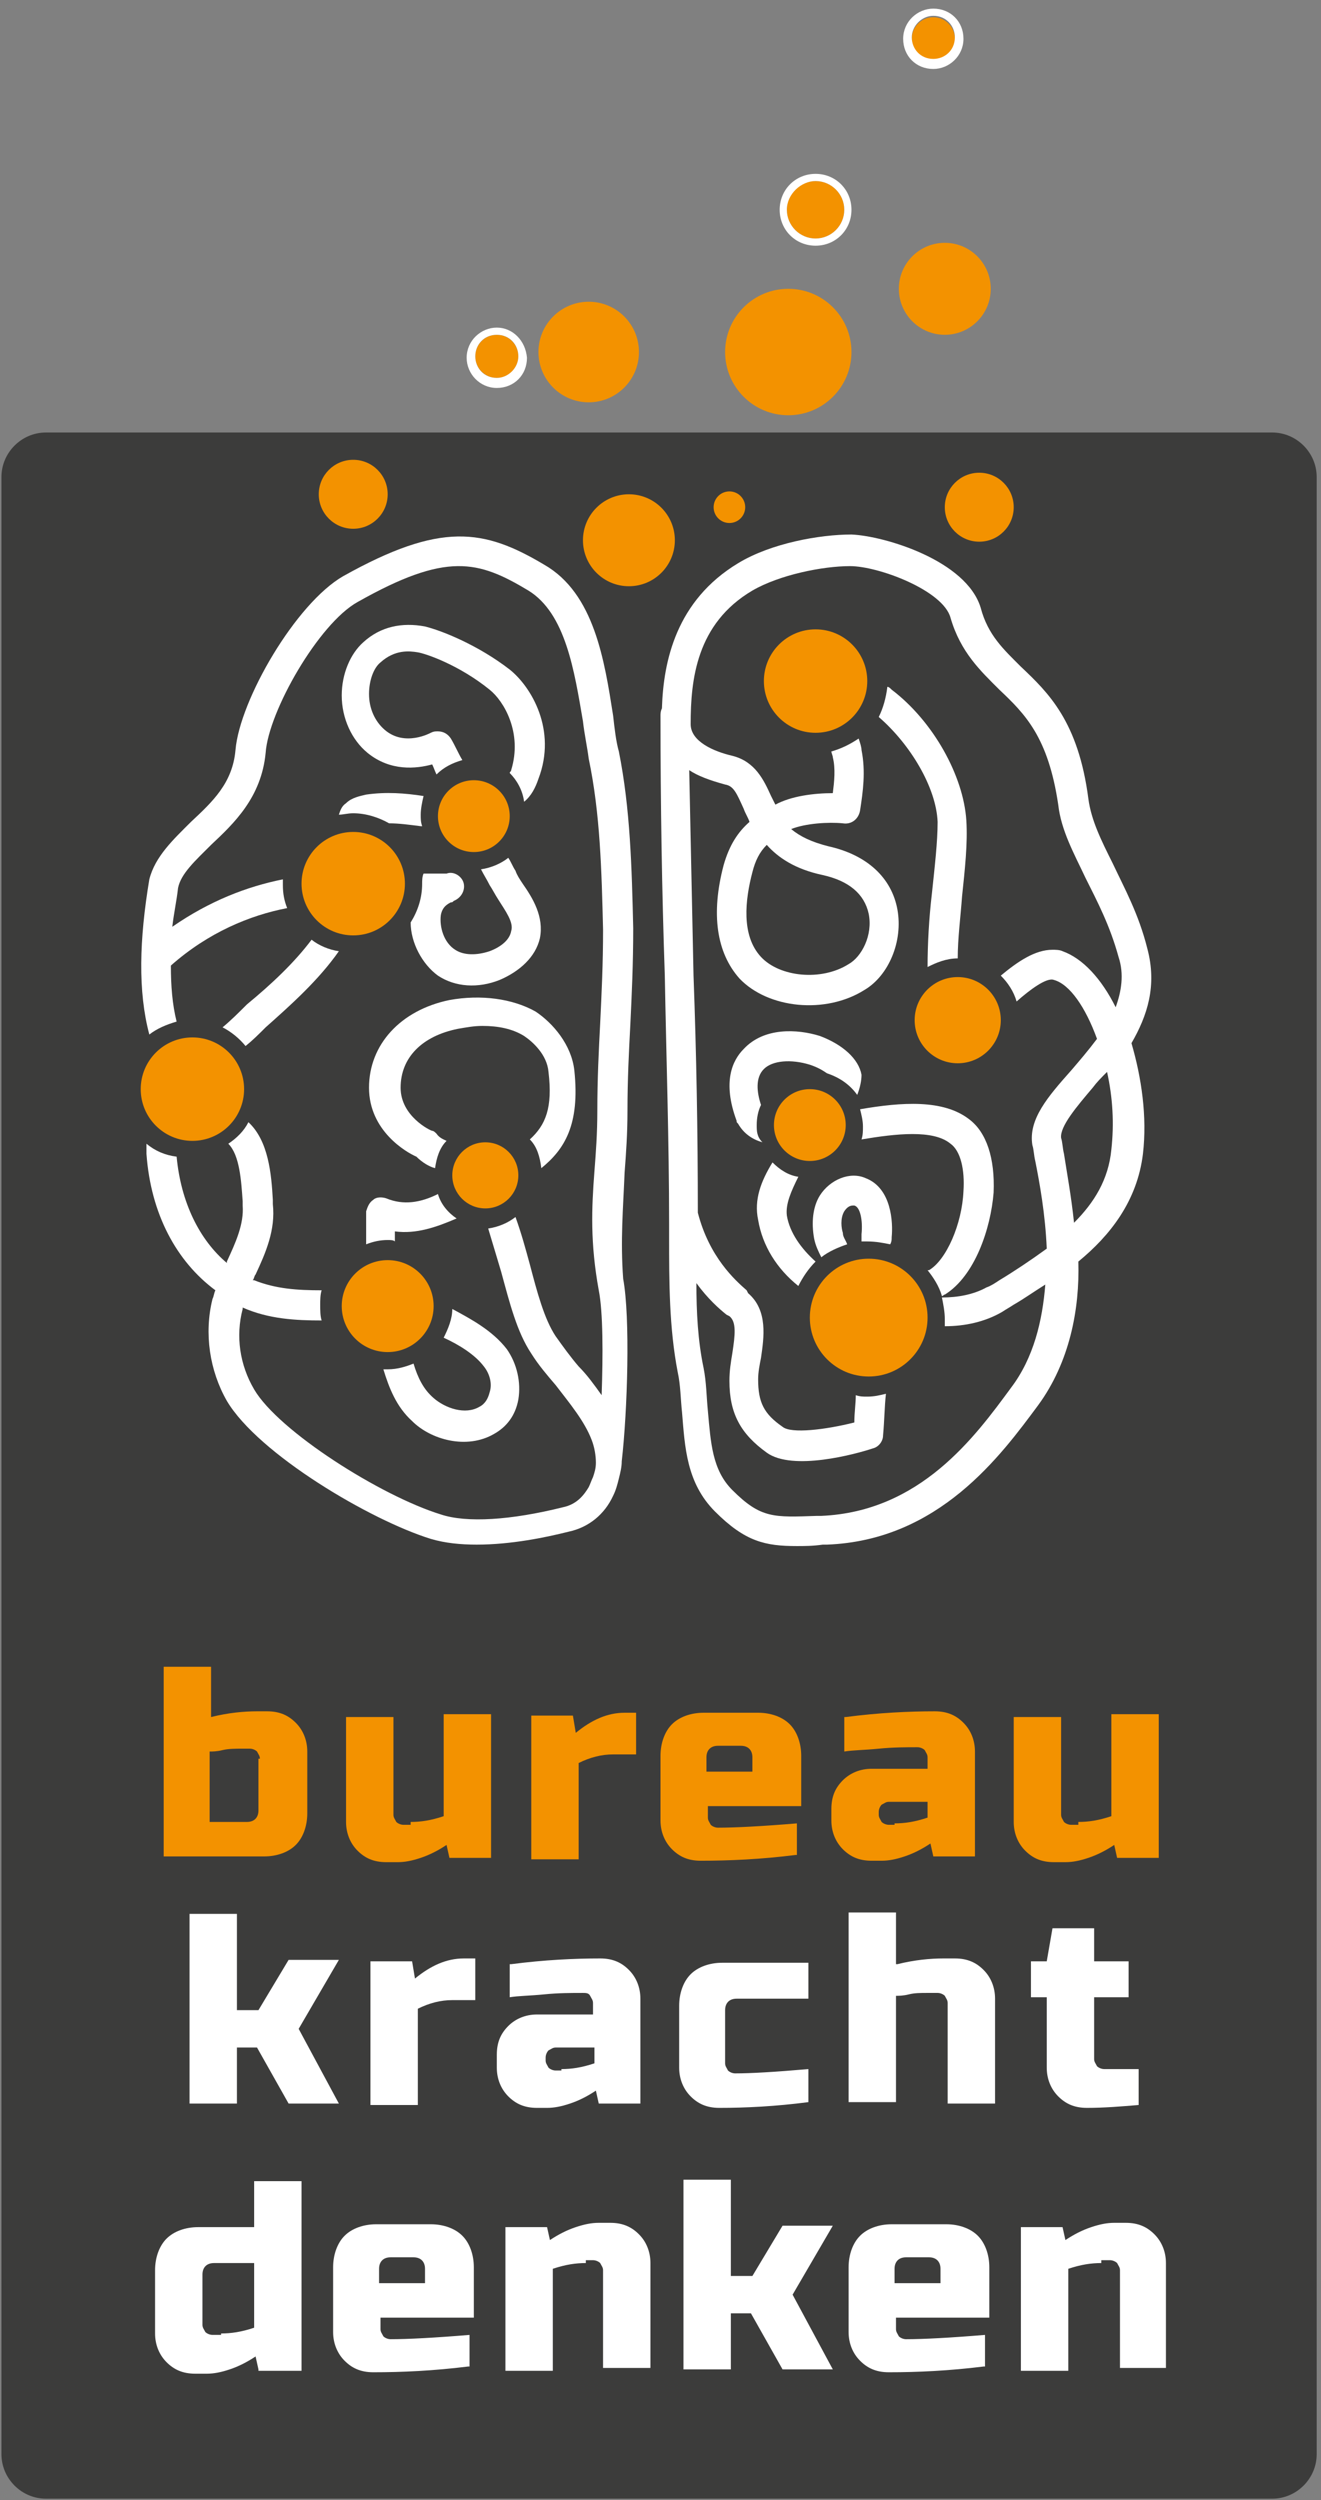
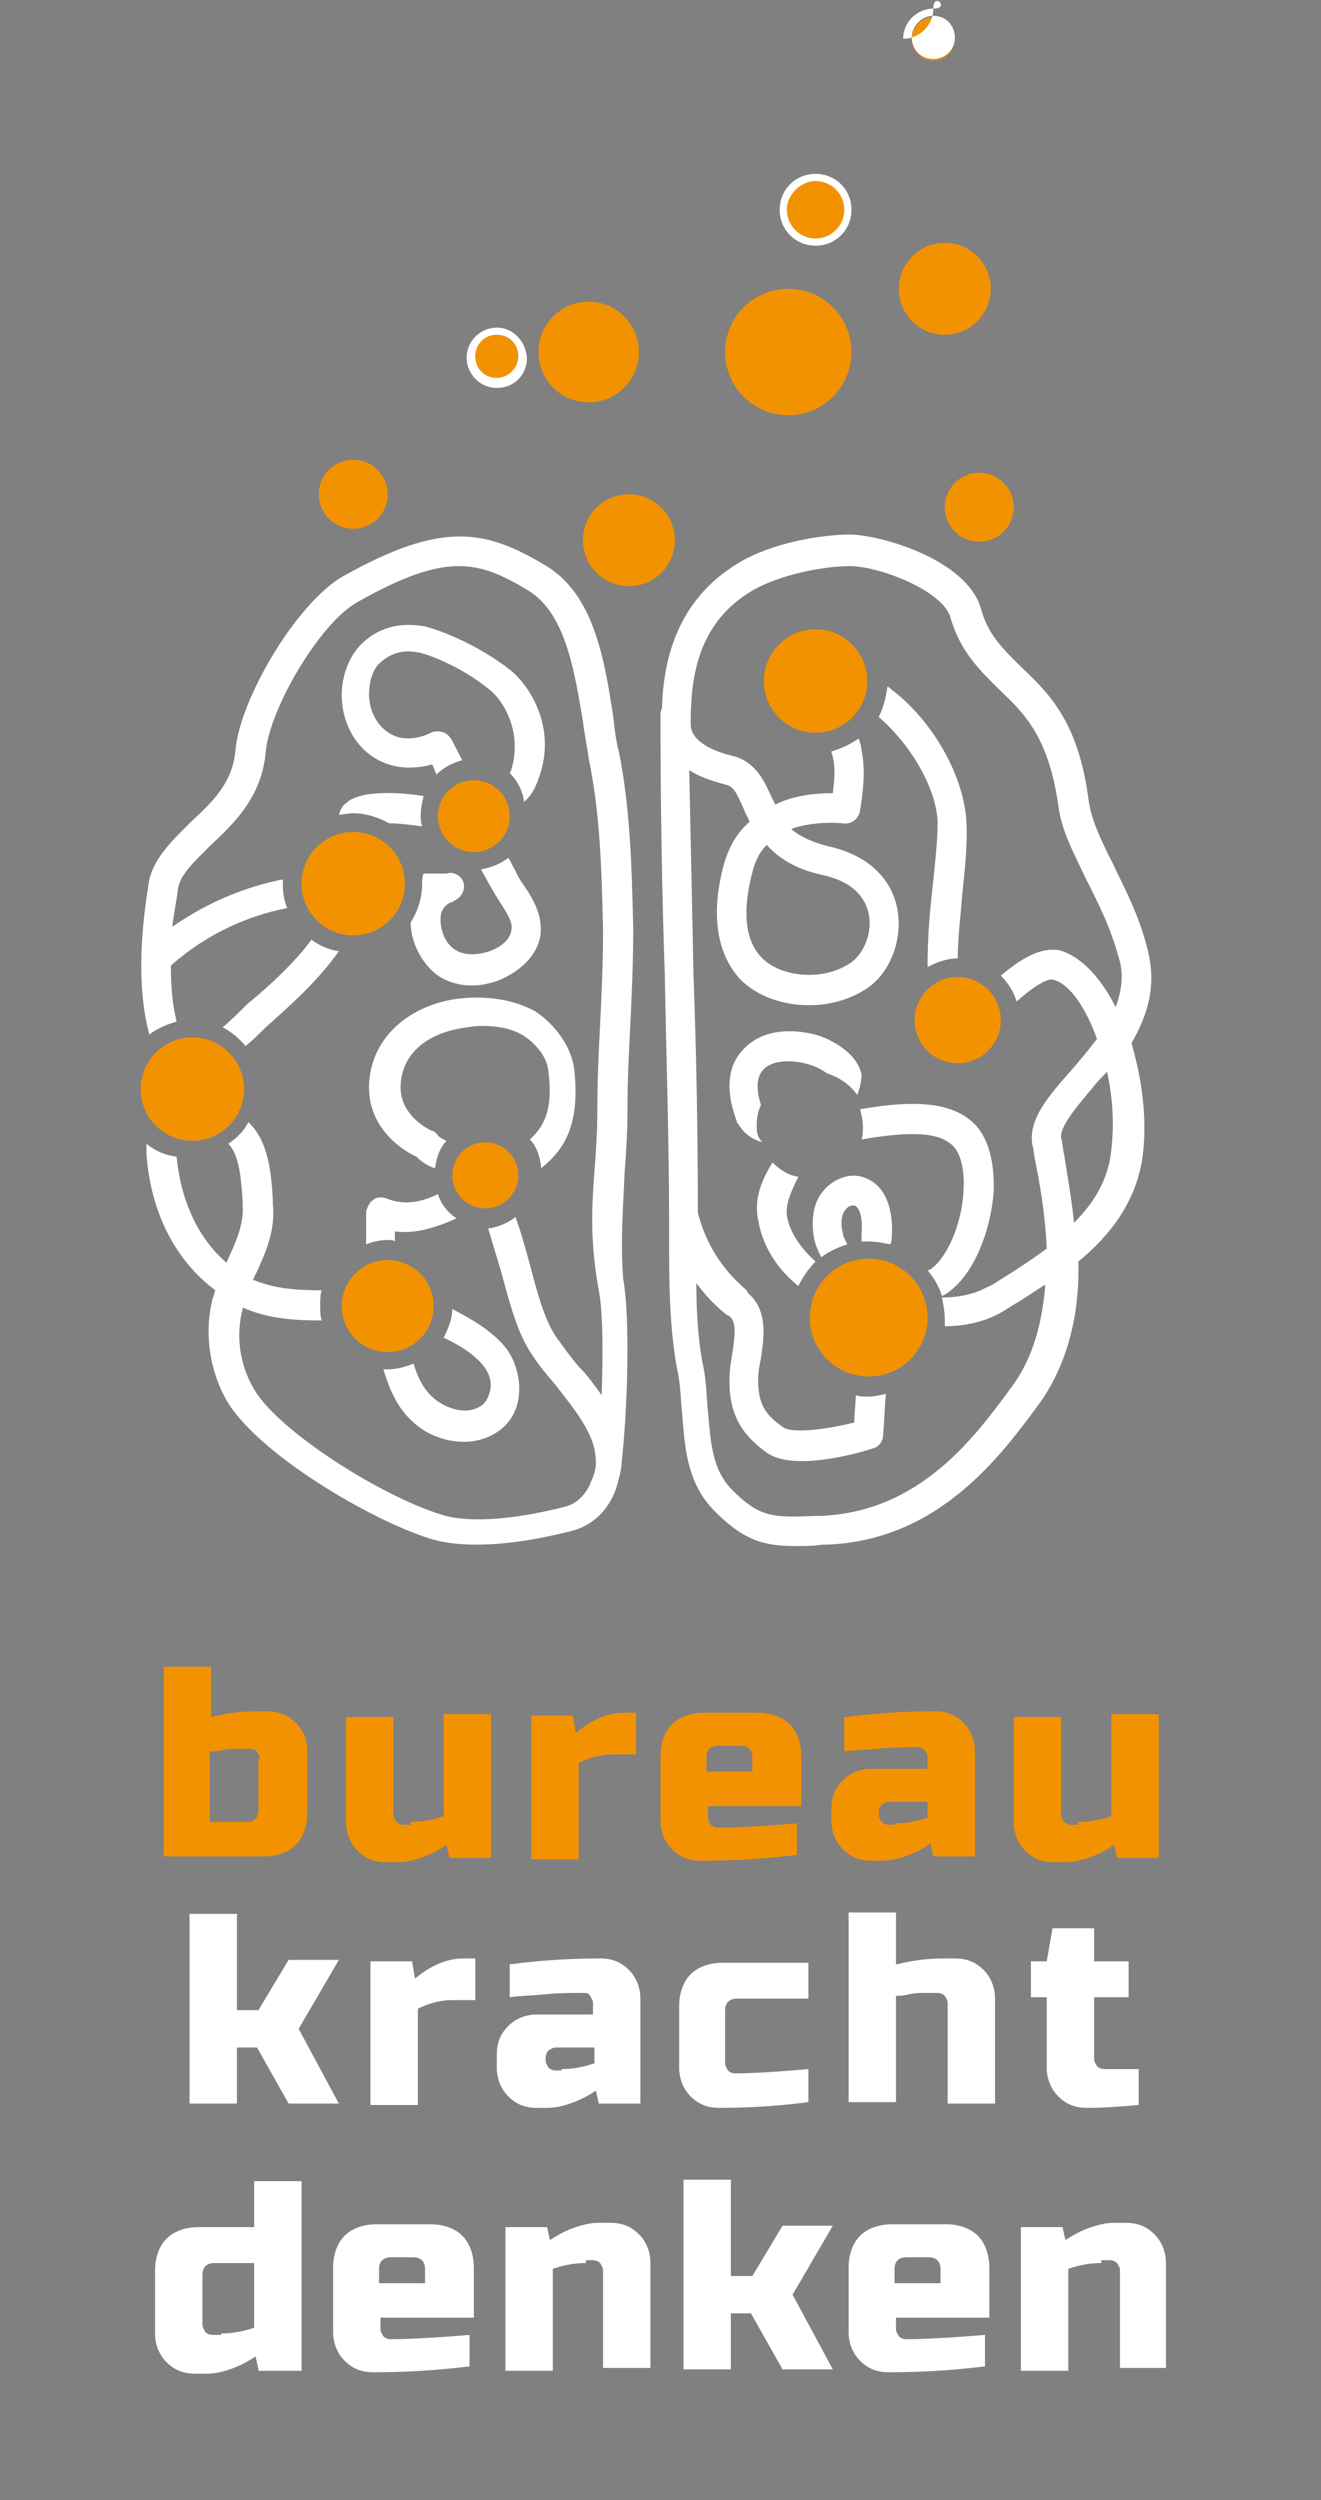
<svg xmlns="http://www.w3.org/2000/svg" version="1.1" id="Laag_1" x="0px" y="0px" viewBox="0 0 92 174" enable-background="new 0 0 92 174" xml:space="preserve">
  <rect x="0" y="0" width="92" height="174" fill="#808080" stroke="none" />
  <title>Group 83</title>
  <desc>Created with Sketch.</desc>
-   <path id="XMLID_1078_" fill="#3C3C3B" d="M88.6,173.9H3.2c-1.7,0-3.1-1.4-3.1-3.1V33.2c0-1.7,1.4-3.1,3.1-3.1h85.4  c1.7,0,3.1,1.4,3.1,3.1v137.6C91.7,172.5,90.3,173.9,88.6,173.9z" />
  <g>
    <path fill="#F39200" d="M14.7,119.5c1.2-0.3,2.3-0.4,3.2-0.4h0.7c0.9,0,1.5,0.3,2,0.8c0.5,0.5,0.8,1.2,0.8,2v4.3   c0,0.9-0.3,1.7-0.8,2.2c-0.5,0.5-1.3,0.8-2.2,0.8h-7v-13.2h3.3V119.5z M18.1,122.4c0-0.2-0.1-0.3-0.2-0.5c-0.1-0.1-0.3-0.2-0.5-0.2   h-0.5c-0.5,0-1,0-1.4,0.1c-0.4,0.1-0.7,0.1-0.9,0.1v4.9h2.6c0.5,0,0.8-0.3,0.8-0.8V122.4z" />
    <path fill="#F39200" d="M28.6,126.8c0.7,0,1.4-0.1,2.3-0.4v-7.1h3.3v10h-2.9l-0.2-0.9c-0.6,0.4-1.2,0.7-1.8,0.9   c-0.6,0.2-1.1,0.3-1.6,0.3h-0.8c-0.9,0-1.5-0.3-2-0.8c-0.5-0.5-0.8-1.2-0.8-2v-7.3h3.3v6.8c0,0.2,0.1,0.3,0.2,0.5   c0.1,0.1,0.3,0.2,0.5,0.2H28.6z" />
    <path fill="#F39200" d="M42.7,122.1c-0.8,0-1.6,0.2-2.4,0.6v6.7H37v-10h2.9l0.2,1.2c1.1-0.9,2.2-1.4,3.4-1.4h0.8v2.9H42.7z" />
    <path fill="#F39200" d="M55.4,129.1c-2.4,0.3-4.6,0.4-6.6,0.4c-0.9,0-1.5-0.3-2-0.8c-0.5-0.5-0.8-1.2-0.8-2v-4.5   c0-0.9,0.3-1.7,0.8-2.2c0.5-0.5,1.3-0.8,2.2-0.8h3.8c0.9,0,1.7,0.3,2.2,0.8c0.5,0.5,0.8,1.3,0.8,2.2v3.5h-6.5v0.8   c0,0.2,0.1,0.3,0.2,0.5c0.1,0.1,0.3,0.2,0.5,0.2c1.2,0,3.1-0.1,5.5-0.3V129.1z M50,121.5c-0.5,0-0.8,0.3-0.8,0.8v1h3.2v-1   c0-0.5-0.3-0.8-0.8-0.8H50z" />
    <path fill="#F39200" d="M58.9,119.5c2.3-0.3,4.4-0.4,6.2-0.4c0.9,0,1.5,0.3,2,0.8c0.5,0.5,0.8,1.2,0.8,2v7.3H65l-0.2-0.9   c-0.6,0.4-1.2,0.7-1.8,0.9c-0.6,0.2-1.1,0.3-1.6,0.3h-0.7c-0.9,0-1.5-0.3-2-0.8c-0.5-0.5-0.8-1.2-0.8-2v-0.8c0-0.9,0.3-1.5,0.8-2   c0.5-0.5,1.2-0.8,2-0.8h3.9v-0.8c0-0.2-0.1-0.3-0.2-0.5c-0.1-0.1-0.3-0.2-0.5-0.2c-0.8,0-1.7,0-2.7,0.1c-1,0.1-1.8,0.1-2.4,0.2   V119.5z M62.3,126.9c0.7,0,1.4-0.1,2.3-0.4v-1.1h-2.7c-0.2,0-0.3,0.1-0.5,0.2c-0.1,0.1-0.2,0.3-0.2,0.5v0.2c0,0.2,0.1,0.3,0.2,0.5   c0.1,0.1,0.3,0.2,0.5,0.2H62.3z" />
    <path fill="#F39200" d="M75.1,126.8c0.7,0,1.4-0.1,2.3-0.4v-7.1h3.3v10h-2.9l-0.2-0.9c-0.6,0.4-1.2,0.7-1.8,0.9   c-0.6,0.2-1.1,0.3-1.6,0.3h-0.8c-0.9,0-1.5-0.3-2-0.8c-0.5-0.5-0.8-1.2-0.8-2v-7.3h3.3v6.8c0,0.2,0.1,0.3,0.2,0.5   c0.1,0.1,0.3,0.2,0.5,0.2H75.1z" />
  </g>
  <g>
    <path fill="#FFFFFF" d="M16.5,142.5v3.9h-3.3v-13.2h3.3v6.7H18l2.1-3.5h3.5l-2.8,4.8l2.8,5.2h-3.5l-2.2-3.9H16.5z" />
    <path fill="#FFFFFF" d="M31.5,139.2c-0.8,0-1.6,0.2-2.4,0.6v6.7h-3.3v-10h2.9l0.2,1.2c1.1-0.9,2.2-1.4,3.4-1.4h0.8v2.9H31.5z" />
    <path fill="#FFFFFF" d="M35.6,136.7c2.3-0.3,4.4-0.4,6.2-0.4c0.9,0,1.5,0.3,2,0.8c0.5,0.5,0.8,1.2,0.8,2v7.3h-2.9l-0.2-0.9   c-0.6,0.4-1.2,0.7-1.8,0.9c-0.6,0.2-1.1,0.3-1.6,0.3h-0.7c-0.9,0-1.5-0.3-2-0.8c-0.5-0.5-0.8-1.2-0.8-2V143c0-0.9,0.3-1.5,0.8-2   c0.5-0.5,1.2-0.8,2-0.8h3.9v-0.8c0-0.2-0.1-0.3-0.2-0.5s-0.3-0.2-0.5-0.2c-0.8,0-1.7,0-2.7,0.1c-1,0.1-1.8,0.1-2.4,0.2V136.7z    M39.1,144c0.7,0,1.4-0.1,2.3-0.4v-1.1h-2.7c-0.2,0-0.3,0.1-0.5,0.2c-0.1,0.1-0.2,0.3-0.2,0.5v0.2c0,0.2,0.1,0.3,0.2,0.5   c0.1,0.1,0.3,0.2,0.5,0.2H39.1z" />
    <path fill="#FFFFFF" d="M56.3,146.3c-2.3,0.3-4.4,0.4-6.2,0.4c-0.9,0-1.5-0.3-2-0.8c-0.5-0.5-0.8-1.2-0.8-2v-4.3   c0-0.9,0.3-1.7,0.8-2.2c0.5-0.5,1.3-0.8,2.2-0.8h6v2.5h-5c-0.5,0-0.8,0.3-0.8,0.8v3.7c0,0.2,0.1,0.3,0.2,0.5   c0.1,0.1,0.3,0.2,0.5,0.2c1.1,0,2.8-0.1,5.1-0.3V146.3z" />
    <path fill="#FFFFFF" d="M62.5,136.7c1.2-0.3,2.3-0.4,3.2-0.4h0.8c0.9,0,1.5,0.3,2,0.8c0.5,0.5,0.8,1.2,0.8,2v7.3H66v-7   c0-0.2-0.1-0.3-0.2-0.5c-0.1-0.1-0.3-0.2-0.5-0.2h-0.7c-0.5,0-0.9,0-1.3,0.1c-0.4,0.1-0.7,0.1-0.9,0.1v7.4h-3.3v-13.2h3.3V136.7z" />
    <path fill="#FFFFFF" d="M79.3,146.5c-1.2,0.1-2.4,0.2-3.6,0.2c-0.9,0-1.5-0.3-2-0.8c-0.5-0.5-0.8-1.2-0.8-2V139h-1.1v-2.5h1.1   l0.4-2.3h2.9v2.3h2.4v2.5h-2.4v4.3c0,0.2,0.1,0.3,0.2,0.5c0.1,0.1,0.3,0.2,0.5,0.2h2.4V146.5z" />
  </g>
  <g>
    <path fill="#FFFFFF" d="M18,164.9l-0.2-0.9c-0.6,0.4-1.2,0.7-1.8,0.9c-0.6,0.2-1.1,0.3-1.6,0.3h-0.8c-0.9,0-1.5-0.3-2-0.8   c-0.5-0.5-0.8-1.2-0.8-2V158c0-0.9,0.3-1.7,0.8-2.2c0.5-0.5,1.3-0.8,2.2-0.8h3.9v-3.2h3.3v13.2H18z M15.4,162.4   c0.7,0,1.4-0.1,2.3-0.4v-4.5h-2.8c-0.5,0-0.8,0.3-0.8,0.8v3.5c0,0.2,0.1,0.3,0.2,0.5c0.1,0.1,0.3,0.2,0.5,0.2H15.4z" />
    <path fill="#FFFFFF" d="M32.6,164.7c-2.4,0.3-4.6,0.4-6.6,0.4c-0.9,0-1.5-0.3-2-0.8c-0.5-0.5-0.8-1.2-0.8-2v-4.5   c0-0.9,0.3-1.7,0.8-2.2c0.5-0.5,1.3-0.8,2.2-0.8h3.8c0.9,0,1.7,0.3,2.2,0.8c0.5,0.5,0.8,1.3,0.8,2.2v3.5h-6.5v0.8   c0,0.2,0.1,0.3,0.2,0.5c0.1,0.1,0.3,0.2,0.5,0.2c1.2,0,3.1-0.1,5.5-0.3V164.7z M27.2,157.1c-0.5,0-0.8,0.3-0.8,0.8v1h3.2v-1   c0-0.5-0.3-0.8-0.8-0.8H27.2z" />
    <path fill="#FFFFFF" d="M40.8,157.5c-0.7,0-1.4,0.1-2.3,0.4v7.1h-3.3v-10h2.9l0.2,0.9c0.6-0.4,1.2-0.7,1.8-0.9   c0.6-0.2,1.1-0.3,1.6-0.3h0.8c0.9,0,1.5,0.3,2,0.8c0.5,0.5,0.8,1.2,0.8,2v7.3h-3.3v-6.8c0-0.2-0.1-0.3-0.2-0.5   c-0.1-0.1-0.3-0.2-0.5-0.2H40.8z" />
    <path fill="#FFFFFF" d="M50.9,161v3.9h-3.3v-13.2h3.3v6.7h1.5l2.1-3.5H58l-2.8,4.8l2.8,5.2h-3.5l-2.2-3.9H50.9z" />
    <path fill="#FFFFFF" d="M68.5,164.7c-2.4,0.3-4.6,0.4-6.6,0.4c-0.9,0-1.5-0.3-2-0.8c-0.5-0.5-0.8-1.2-0.8-2v-4.5   c0-0.9,0.3-1.7,0.8-2.2c0.5-0.5,1.3-0.8,2.2-0.8h3.8c0.9,0,1.7,0.3,2.2,0.8c0.5,0.5,0.8,1.3,0.8,2.2v3.5h-6.5v0.8   c0,0.2,0.1,0.3,0.2,0.5c0.1,0.1,0.3,0.2,0.5,0.2c1.2,0,3.1-0.1,5.5-0.3V164.7z M63.1,157.1c-0.5,0-0.8,0.3-0.8,0.8v1h3.2v-1   c0-0.5-0.3-0.8-0.8-0.8H63.1z" />
    <path fill="#FFFFFF" d="M76.7,157.5c-0.7,0-1.4,0.1-2.3,0.4v7.1h-3.3v-10H74l0.2,0.9c0.6-0.4,1.2-0.7,1.8-0.9   c0.6-0.2,1.1-0.3,1.6-0.3h0.8c0.9,0,1.5,0.3,2,0.8c0.5,0.5,0.8,1.2,0.8,2v7.3H78v-6.8c0-0.2-0.1-0.3-0.2-0.5   c-0.1-0.1-0.3-0.2-0.5-0.2H76.7z" />
  </g>
  <g>
    <path fill="#FFFFFF" d="M28.4,93.7c-0.1,0-0.1,0.1-0.2,0.1C28.3,93.8,28.4,93.7,28.4,93.7L28.4,93.7z" />
    <path fill="#FFFFFF" d="M34.4,99.8c0.9-0.5,1.5-1.3,1.7-2.4c0.2-1.2-0.1-2.5-0.8-3.5c-1-1.3-2.5-2.1-3.8-2.8c0,0.7-0.3,1.4-0.6,2   c1.1,0.5,2.2,1.2,2.8,2c0.4,0.5,0.6,1.2,0.4,1.8c-0.1,0.4-0.3,0.8-0.7,1c-1,0.6-2.4,0.1-3.2-0.6c-0.7-0.6-1.1-1.4-1.4-2.4   c-0.5,0.2-1.1,0.4-1.8,0.4c-0.1,0-0.2,0-0.3,0c0.4,1.3,0.9,2.6,2,3.6C30,100.2,32.5,100.9,34.4,99.8z" />
    <path fill="#FFFFFF" d="M40,74.5c-0.2-1.8-1.5-3.3-2.7-4.1c-1.6-0.9-3.8-1.2-6-0.8c-3.4,0.7-5.6,3.1-5.6,6.1c0,3,2.6,4.5,3.3,4.8   c0.4,0.4,0.9,0.7,1.3,0.8c0.1-0.7,0.3-1.4,0.8-1.9c-0.2-0.1-0.5-0.2-0.7-0.5c-0.1-0.1-0.2-0.2-0.3-0.2c-0.1,0-2.2-1-2.2-3   c0-2.1,1.5-3.6,4-4.1c0.6-0.1,1.1-0.2,1.7-0.2c1.1,0,2.1,0.2,2.9,0.7c0.6,0.4,1.6,1.3,1.7,2.5c0.3,2.5-0.2,3.7-1.3,4.7   c0.5,0.5,0.7,1.2,0.8,2C39.3,80,40.4,78.3,40,74.5z" />
    <path fill="#FFFFFF" d="M35.5,46.6c-2.2-1.7-4.7-2.7-5.9-3c-1.6-0.3-3.1,0-4.3,1.1c-0.9,0.8-1.5,2.2-1.5,3.7c0,1.6,0.7,3.1,1.8,4   c1.6,1.3,3.4,1.1,4.5,0.8c0.1,0.2,0.2,0.5,0.3,0.7c0.5-0.5,1.1-0.8,1.8-1c-0.3-0.5-0.5-1-0.8-1.5c-0.2-0.3-0.5-0.5-0.9-0.5   c-0.2,0-0.3,0-0.5,0.1c0,0-1.8,1-3.2-0.2c-0.7-0.6-1.1-1.5-1.1-2.5c0-0.9,0.3-1.8,0.8-2.2c1-0.9,2-0.8,2.6-0.7   c0.6,0.1,2.9,0.9,5,2.6c1,0.8,2.3,3,1.5,5.6c0,0.1-0.1,0.1-0.1,0.2c0.5,0.5,0.9,1.2,1,2c0.5-0.4,0.8-1,1-1.6   C38.8,50.8,37,47.8,35.5,46.6z" />
    <path fill="#FFFFFF" d="M43.5,81.6c0.1-1.3,0.2-2.7,0.2-4.3c0-2.2,0.1-4.1,0.2-6c0.1-2.1,0.2-4.2,0.2-6.7c-0.1-4.2-0.2-8.3-1-12.3   c-0.2-0.7-0.3-1.6-0.4-2.5c-0.6-3.8-1.3-8.5-4.8-10.5c-4.2-2.5-7.2-3-14,0.8c-3.3,1.9-7.2,8.6-7.5,12.1c-0.2,2.3-1.6,3.6-3.1,5   c-1.2,1.2-2.5,2.4-2.9,4C9.7,65.4,9.6,69,10.4,72c0.5-0.4,1.2-0.7,1.9-0.9c-0.3-1.2-0.4-2.5-0.4-3.9c2.6-2.3,5.5-3.5,8.1-4   c-0.2-0.5-0.3-1-0.3-1.6c0-0.1,0-0.3,0-0.4c-2.5,0.5-5.1,1.5-7.7,3.3c0.1-0.9,0.3-1.8,0.4-2.7c0.2-1,1.2-1.9,2.3-3   c1.6-1.5,3.5-3.3,3.8-6.4c0.2-2.9,3.7-9,6.4-10.5c6.2-3.5,8.4-2.9,11.9-0.8c2.6,1.6,3.2,5.6,3.8,9.1c0.1,0.9,0.3,1.8,0.4,2.6   c0.8,3.8,0.9,7.8,1,11.9c0,2.4-0.1,4.4-0.2,6.5c-0.1,1.9-0.2,3.9-0.2,6.1c0,1.6-0.1,2.9-0.2,4.2c-0.2,2.6-0.3,5,0.3,8.3   c0.3,1.5,0.3,4.5,0.2,7.3c-0.5-0.7-1-1.4-1.6-2c-0.6-0.7-1.1-1.4-1.6-2.1c-0.8-1.2-1.3-3.1-1.8-5c-0.3-1.1-0.6-2.2-1-3.3   c-0.5,0.4-1.2,0.7-1.9,0.8c0.3,1,0.6,2,0.9,3c0.6,2.2,1.1,4.2,2.1,5.7c0.5,0.8,1.1,1.5,1.7,2.2c1,1.3,2,2.5,2.5,3.8   c0.2,0.5,0.3,1.1,0.3,1.6c0,0.4-0.1,0.7-0.2,1c-0.1,0.2-0.2,0.5-0.3,0.7c-0.3,0.5-0.8,1.2-1.8,1.4c-3.6,0.9-6.7,1.1-8.5,0.5   c-4.2-1.3-11.3-5.8-13-8.7c-1-1.7-1.3-3.7-0.8-5.6c0,0,0,0,0-0.1c1.8,0.8,3.7,0.9,5.5,0.9c-0.1-0.3-0.1-0.7-0.1-1.1   c0-0.3,0-0.7,0.1-1c-1.7,0-3.2-0.1-4.7-0.7c0,0-0.1,0-0.1,0c0.1-0.1,0.1-0.3,0.2-0.4c0.7-1.5,1.4-3.1,1.2-4.9l0-0.3   c-0.1-1.8-0.3-4.1-1.7-5.4c-0.3,0.6-0.8,1.1-1.4,1.5c0.8,0.8,0.9,2.6,1,4l0,0.3c0.1,1.3-0.5,2.6-1.1,3.9c0,0,0,0.1,0,0.1   c-1.9-1.6-3.2-4.2-3.5-7.4c-0.8-0.1-1.5-0.4-2.1-0.9c0,0.2,0,0.5,0,0.7c0.3,4.2,2.1,7.5,4.8,9.5c-0.1,0.2-0.1,0.4-0.2,0.6   c-0.6,2.4-0.2,5,1,7.1c2.2,3.7,10,8.3,14.2,9.6c1,0.3,2.1,0.4,3.2,0.4c2.4,0,4.8-0.5,6.4-0.9c1.4-0.3,2.5-1.2,3.1-2.5   c0.2-0.4,0.3-0.8,0.4-1.2c0,0,0,0,0,0c0.1-0.4,0.2-0.8,0.2-1.2c0.4-3.5,0.6-10,0.1-12.7C43.2,86.3,43.4,84.1,43.5,81.6z" />
    <path fill="#FFFFFF" d="M34.8,58.4L34.8,58.4c-0.2,0.3-0.5,0.5-0.8,0.6C34.3,58.9,34.6,58.7,34.8,58.4z" />
    <path fill="#FFFFFF" d="M30.1,91.8c0.1-0.3,0.1-0.6,0.1-0.9c0-0.1,0-0.2,0-0.3h0c0,0.1,0,0.2,0,0.3C30.2,91.2,30.2,91.5,30.1,91.8z   " />
    <path fill="#FFFFFF" d="M26.9,83.4c-0.3-0.1-0.7-0.1-0.9,0.1c-0.3,0.2-0.4,0.5-0.5,0.8c0,0.8,0,1.5,0,2.3c0.5-0.2,1-0.3,1.5-0.3   c0.2,0,0.4,0,0.5,0.1c0-0.2,0-0.5,0-0.7c1.5,0.2,2.9-0.3,4.3-0.9c-0.6-0.4-1.1-1-1.3-1.7C29.3,83.7,28.1,83.9,26.9,83.4z" />
    <path fill="#FFFFFF" d="M29.4,61.5c0,1-0.3,1.9-0.8,2.7c0,1.4,0.8,2.9,1.9,3.7c1.2,0.8,2.8,0.9,4.3,0.3c1.4-0.6,2.5-1.6,2.8-2.9   c0.3-1.5-0.5-2.8-1.2-3.8c-0.2-0.3-0.4-0.6-0.5-0.9c-0.2-0.3-0.3-0.6-0.5-0.9c-0.5,0.4-1.2,0.7-1.9,0.8c0.2,0.4,0.4,0.7,0.6,1.1   c0.2,0.3,0.4,0.7,0.6,1c0.5,0.8,1.1,1.6,0.9,2.2c-0.1,0.6-0.7,1.1-1.5,1.4c-0.9,0.3-1.8,0.3-2.4-0.1c-0.8-0.5-1.1-1.6-1-2.4   c0.1-0.6,0.5-0.8,0.7-0.9c0.1,0,0.1,0,0.2-0.1c0.5-0.2,0.8-0.7,0.7-1.2c-0.1-0.5-0.7-0.9-1.2-0.7c-0.1,0-0.1,0-0.1,0   c-0.3,0-0.9,0-1.5,0C29.4,61,29.4,61.3,29.4,61.5z" />
    <path fill="#FFFFFF" d="M56.8,87.8c-1-0.9-1.8-2-2-3.2c-0.1-0.8,0.3-1.7,0.8-2.7c-0.7-0.1-1.3-0.5-1.8-1c-0.8,1.3-1.3,2.6-1,4   c0.3,1.8,1.3,3.4,2.8,4.6C55.9,88.9,56.3,88.3,56.8,87.8z" />
    <path fill="#FFFFFF" d="M67.5,77.9c-1.8-1.4-4.7-1.2-7.6-0.7c0.1,0.4,0.2,0.8,0.2,1.2c0,0.3,0,0.6-0.1,0.9c2.4-0.4,5-0.7,6.2,0.3   c0.7,0.5,1,1.8,0.9,3.3c-0.1,2.3-1.2,4.8-2.4,5.5c0,0-0.1,0-0.1,0c0.4,0.5,0.8,1.1,1,1.8c0.1,0,0.1-0.1,0.2-0.1   c2.1-1.3,3.2-4.6,3.4-7.1C69.3,80.6,68.7,78.8,67.5,77.9z" />
    <path fill="#FFFFFF" d="M62.1,86.1c0.1-1,0-3.4-1.8-4.1c-1.1-0.5-2.5,0.1-3.2,1.2c-0.5,0.8-0.6,1.9-0.4,3c0.1,0.5,0.3,0.9,0.5,1.3   c0.5-0.4,1.2-0.7,1.8-0.9c-0.1-0.3-0.3-0.5-0.3-0.8c-0.1-0.3-0.2-1,0.1-1.5c0.2-0.3,0.4-0.4,0.6-0.4c0,0,0.1,0,0.1,0   c0.4,0.1,0.6,1,0.5,2c0,0.2,0,0.3,0,0.5c0.1,0,0.3,0,0.4,0c0.6,0,1.1,0.1,1.6,0.2C62.1,86.4,62.1,86.3,62.1,86.1z" />
    <path fill="#FFFFFF" d="M79.9,66c-0.6-2.4-1.6-4.2-2.4-5.9c-0.8-1.6-1.5-3-1.7-4.5c-0.7-5.4-2.8-7.4-4.7-9.2   c-1.2-1.2-2.3-2.2-2.8-4.1c-1-3.3-6.7-5-9-5.1c-2.2,0-5.6,0.6-7.9,2c-4.3,2.6-5.2,6.8-5.3,10.1C46,49.5,46,49.7,46,49.8   c0,6.2,0.1,12.3,0.3,18.1c0.1,5.6,0.3,11.5,0.3,17.3l0,0.9c0,3.1,0,6.3,0.6,9.4c0.2,0.9,0.2,1.9,0.3,2.8c0.2,2.4,0.3,4.9,2.3,6.9   c2.1,2.1,3.5,2.4,5.7,2.4c0.5,0,1.1,0,1.8-0.1l0.3,0c7.8-0.3,12.1-6.2,14.7-9.7c2.2-3,2.9-6.7,2.8-10c2.2-1.8,4.1-4.2,4.5-7.5   c0.3-2.6-0.1-5.3-0.8-7.7C79.9,70.7,80.6,68.6,79.9,66z M77.4,80c-0.2,2.1-1.2,3.7-2.6,5.1c-0.2-1.9-0.5-3.5-0.7-4.8   c-0.1-0.4-0.1-0.8-0.2-1.1c-0.1-0.8,1.1-2.2,2.2-3.5c0.3-0.4,0.6-0.7,1-1.1C77.5,76.4,77.6,78.2,77.4,80z M77.7,70.1   c-1-2-2.3-3.4-3.7-3.9c-0.2-0.1-0.5-0.1-0.7-0.1c-1.2,0-2.4,0.8-3.6,1.8c0.5,0.5,0.9,1.1,1.1,1.8c0.9-0.8,2.1-1.7,2.6-1.5   c1.1,0.3,2.2,1.9,3,4.1c-0.6,0.8-1.2,1.5-1.8,2.2c-1.6,1.8-3,3.4-2.7,5.2c0.1,0.3,0.1,0.7,0.2,1.1c0.3,1.5,0.7,3.7,0.8,6.1   c-1.1,0.8-2.3,1.6-3.3,2.2c-0.3,0.2-0.6,0.4-0.9,0.5c-0.9,0.5-2,0.7-3.1,0.7c0.1,0.5,0.2,1,0.2,1.5c0,0.2,0,0.3,0,0.5   c1.4,0,2.8-0.3,4-1c0.3-0.2,0.5-0.3,0.8-0.5c0.7-0.4,1.4-0.9,2.2-1.4c-0.2,2.5-0.8,5.1-2.4,7.2c-2.5,3.4-6.3,8.6-13.2,8.9l-0.3,0   c-3,0.1-3.9,0.2-5.9-1.8c-1.4-1.4-1.5-3.3-1.7-5.5c-0.1-1-0.1-2-0.3-3c-0.4-1.9-0.5-3.9-0.5-5.9c0.8,1.1,1.6,1.8,2.1,2.2l0.2,0.1   c0.5,0.4,0.4,1.3,0.2,2.6c-0.1,0.6-0.2,1.2-0.2,1.9c0,2.3,0.8,3.7,2.6,5c1.8,1.3,6.2,0.1,7.4-0.3c0.4-0.1,0.7-0.5,0.7-0.9   c0.1-1.1,0.1-2,0.2-2.9c-0.4,0.1-0.8,0.2-1.3,0.2c-0.3,0-0.5,0-0.8-0.1c0,0.6-0.1,1.2-0.1,1.9c-2,0.5-4.4,0.8-5,0.3   c-1.3-0.9-1.7-1.7-1.7-3.3c0-0.5,0.1-1,0.2-1.5c0.2-1.4,0.5-3.3-0.9-4.5L52,89.8c-0.8-0.7-2.6-2.3-3.4-5.4c0-5.6-0.1-11.1-0.3-16.5   c-0.1-4.6-0.2-9.4-0.3-14.3c0.6,0.4,1.4,0.7,2.5,1c0.6,0.1,0.8,0.6,1.3,1.7c0.1,0.3,0.3,0.6,0.4,0.9c-0.8,0.7-1.4,1.6-1.8,3   c-0.9,3.4-0.5,6.1,1.1,7.9c2,2.1,6,2.5,8.7,0.8c1.7-1,2.7-3.4,2.3-5.6c-0.4-2.2-2.1-3.8-4.8-4.4c-1.2-0.3-2-0.7-2.6-1.2   c1-0.4,2.6-0.5,3.6-0.4c0.6,0.1,1.1-0.3,1.2-0.9c0.2-1.3,0.4-2.7,0.1-4.2c0-0.2-0.1-0.5-0.2-0.8c-0.6,0.4-1.2,0.7-1.9,0.9   c0,0.1,0.1,0.3,0.1,0.4c0.2,0.8,0.1,1.7,0,2.5c-1.3,0-2.9,0.2-4,0.8c0,0,0,0,0,0c-0.1-0.2-0.2-0.4-0.3-0.6   c-0.5-1.1-1.1-2.4-2.7-2.8c-1.3-0.3-2.9-1-2.9-2.2c0-3.1,0.4-7,4.3-9.3c1.9-1.1,4.9-1.7,6.8-1.7c2,0,6.5,1.7,7,3.6   c0.7,2.4,2.1,3.7,3.4,5c1.8,1.7,3.4,3.3,4.1,8c0.2,1.8,1.1,3.4,1.9,5.1c0.8,1.6,1.7,3.3,2.3,5.5C78.3,67.8,78.1,69,77.7,70.1z    M52.4,60.7c0.2-0.8,0.5-1.4,1-1.9c0.8,0.9,2,1.7,3.9,2.1c1.8,0.4,2.9,1.3,3.2,2.7c0.3,1.5-0.5,3-1.4,3.5c-1.9,1.2-4.8,0.9-6.1-0.5   C51.6,65.1,51.9,62.6,52.4,60.7z" />
    <path fill="#FFFFFF" d="M64.9,62.2c-0.2,1.7-0.3,3.5-0.3,5.1c0.6-0.3,1.3-0.6,2.1-0.6c0-1.4,0.2-2.9,0.3-4.3   c0.2-1.9,0.4-3.7,0.3-5.3c-0.2-3.1-2.3-6.9-5.2-9.1c-0.1-0.1-0.2-0.2-0.3-0.2c-0.1,0.8-0.3,1.5-0.6,2.1c2.2,1.9,4,4.9,4.1,7.3   C65.3,58.6,65.1,60.3,64.9,62.2z" />
    <path fill="#FFFFFF" d="M15.5,71.5c0.6,0.3,1.2,0.8,1.6,1.3c0.5-0.4,0.9-0.8,1.4-1.3c1.8-1.6,3.7-3.3,5.1-5.3   c-0.7-0.1-1.4-0.4-1.9-0.8c-1.2,1.6-2.8,3.1-4.5,4.5C16.6,70.5,16.1,71,15.5,71.5z" />
    <path fill="#FFFFFF" d="M52.7,78.3c0-0.5,0.1-1,0.3-1.4c-0.3-0.9-0.4-1.9,0.2-2.5c0.6-0.6,1.9-0.7,3.2-0.3c0.6,0.2,0.9,0.4,1.2,0.6   c0.9,0.3,1.6,0.8,2.1,1.5c0.2-0.5,0.3-1,0.3-1.4c-0.2-1.1-1.3-2.1-2.9-2.7c-1.6-0.5-3.9-0.6-5.3,0.9c-0.8,0.8-1.5,2.3-0.5,5   c0,0.1,0,0.1,0.1,0.2c0.4,0.7,1,1.1,1.7,1.3C52.7,79.1,52.7,78.7,52.7,78.3z" />
    <path fill="#FFFFFF" d="M24.6,56.6c0.9,0,1.8,0.3,2.5,0.7c0.7,0,1.4,0.1,2.2,0.2c0,0,0,0,0.1,0c-0.1-0.3-0.1-0.5-0.1-0.8   c0-0.4,0.1-0.9,0.2-1.3c-1.3-0.2-2.6-0.3-4-0.1c-0.4,0.1-1,0.2-1.4,0.6c-0.3,0.2-0.4,0.5-0.5,0.8C23.9,56.7,24.2,56.6,24.6,56.6z" />
  </g>
  <g>
    <circle id="XMLID_42_" fill="#F39200" cx="65" cy="2.7" r="1.5" />
-     <path id="XMLID_19_" fill="#FFFFFF" d="M65,1.1c0.9,0,1.5,0.7,1.5,1.5c0,0.9-0.7,1.5-1.5,1.5c-0.9,0-1.5-0.7-1.5-1.5   C63.5,1.8,64.2,1.1,65,1.1 M65,0.6c-1.1,0-2.1,0.9-2.1,2.1s0.9,2.1,2.1,2.1c1.1,0,2.1-0.9,2.1-2.1S66.2,0.6,65,0.6L65,0.6z" />
+     <path id="XMLID_19_" fill="#FFFFFF" d="M65,1.1c0.9,0,1.5,0.7,1.5,1.5c0,0.9-0.7,1.5-1.5,1.5c-0.9,0-1.5-0.7-1.5-1.5   C63.5,1.8,64.2,1.1,65,1.1 M65,0.6c-1.1,0-2.1,0.9-2.1,2.1c1.1,0,2.1-0.9,2.1-2.1S66.2,0.6,65,0.6L65,0.6z" />
  </g>
  <g>
    <circle id="XMLID_41_" fill="#F39200" cx="34.6" cy="24.8" r="1.5" />
    <path id="XMLID_18_" fill="#FFFFFF" d="M34.6,23.3c0.9,0,1.5,0.7,1.5,1.5s-0.7,1.5-1.5,1.5c-0.9,0-1.5-0.7-1.5-1.5   S33.7,23.3,34.6,23.3 M34.6,22.8c-1.1,0-2.1,0.9-2.1,2.1c0,1.1,0.9,2.1,2.1,2.1s2.1-0.9,2.1-2.1C36.6,23.7,35.7,22.8,34.6,22.8   L34.6,22.8z" />
  </g>
  <g>
    <circle id="XMLID_40_" fill="#F39200" cx="56.8" cy="14.6" r="2" />
    <path id="XMLID_1_" fill="#FFFFFF" d="M56.8,12.6c1.1,0,2,0.9,2,2s-0.9,2-2,2c-1.1,0-2-0.9-2-2S55.8,12.6,56.8,12.6 M56.8,12.1   c-1.4,0-2.5,1.1-2.5,2.5s1.1,2.5,2.5,2.5c1.4,0,2.5-1.1,2.5-2.5S58.2,12.1,56.8,12.1L56.8,12.1z" />
  </g>
  <g id="XMLID_160_">
    <circle fill="#F39200" cx="68.2" cy="35.3" r="2.4" />
  </g>
  <g id="XMLID_158_">
    <circle fill="#F39200" cx="41" cy="24.5" r="3.5" />
  </g>
  <g id="XMLID_156_">
    <circle fill="#F39200" cx="65.8" cy="20.1" r="3.2" />
  </g>
  <g id="XMLID_154_">
    <circle fill="#F39200" cx="43.8" cy="37.6" r="3.2" />
  </g>
  <g id="XMLID_152_">
    <circle fill="#F39200" cx="56.8" cy="47.4" r="3.6" />
  </g>
  <g id="XMLID_150_">
    <circle fill="#F39200" cx="66.7" cy="71" r="3" />
  </g>
  <g id="XMLID_148_">
    <circle fill="#F39200" cx="54.9" cy="24.5" r="4.4" />
  </g>
  <g id="XMLID_146_">
    <circle fill="#F39200" cx="60.5" cy="91.7" r="4.1" />
  </g>
  <g id="XMLID_144_">
    <circle fill="#F39200" cx="27" cy="90.9" r="3.2" />
  </g>
  <g id="XMLID_142_">
    <circle fill="#F39200" cx="33.8" cy="81.8" r="2.3" />
  </g>
  <g id="XMLID_140_">
    <circle fill="#F39200" cx="24.6" cy="61.5" r="3.6" />
  </g>
  <g id="XMLID_138_">
    <circle fill="#F39200" cx="13.4" cy="75.8" r="3.6" />
  </g>
  <g id="XMLID_136_">
    <circle fill="#F39200" cx="33" cy="56.8" r="2.5" />
  </g>
  <g id="XMLID_134_">
-     <circle fill="#F39200" cx="56.4" cy="78.3" r="2.5" />
-   </g>
+     </g>
  <g id="XMLID_132_">
    <circle fill="#F39200" cx="24.6" cy="34.4" r="2.4" />
  </g>
  <g id="XMLID_130_">
-     <circle fill="#F39200" cx="50.8" cy="35.3" r="1.1" />
-   </g>
+     </g>
</svg>